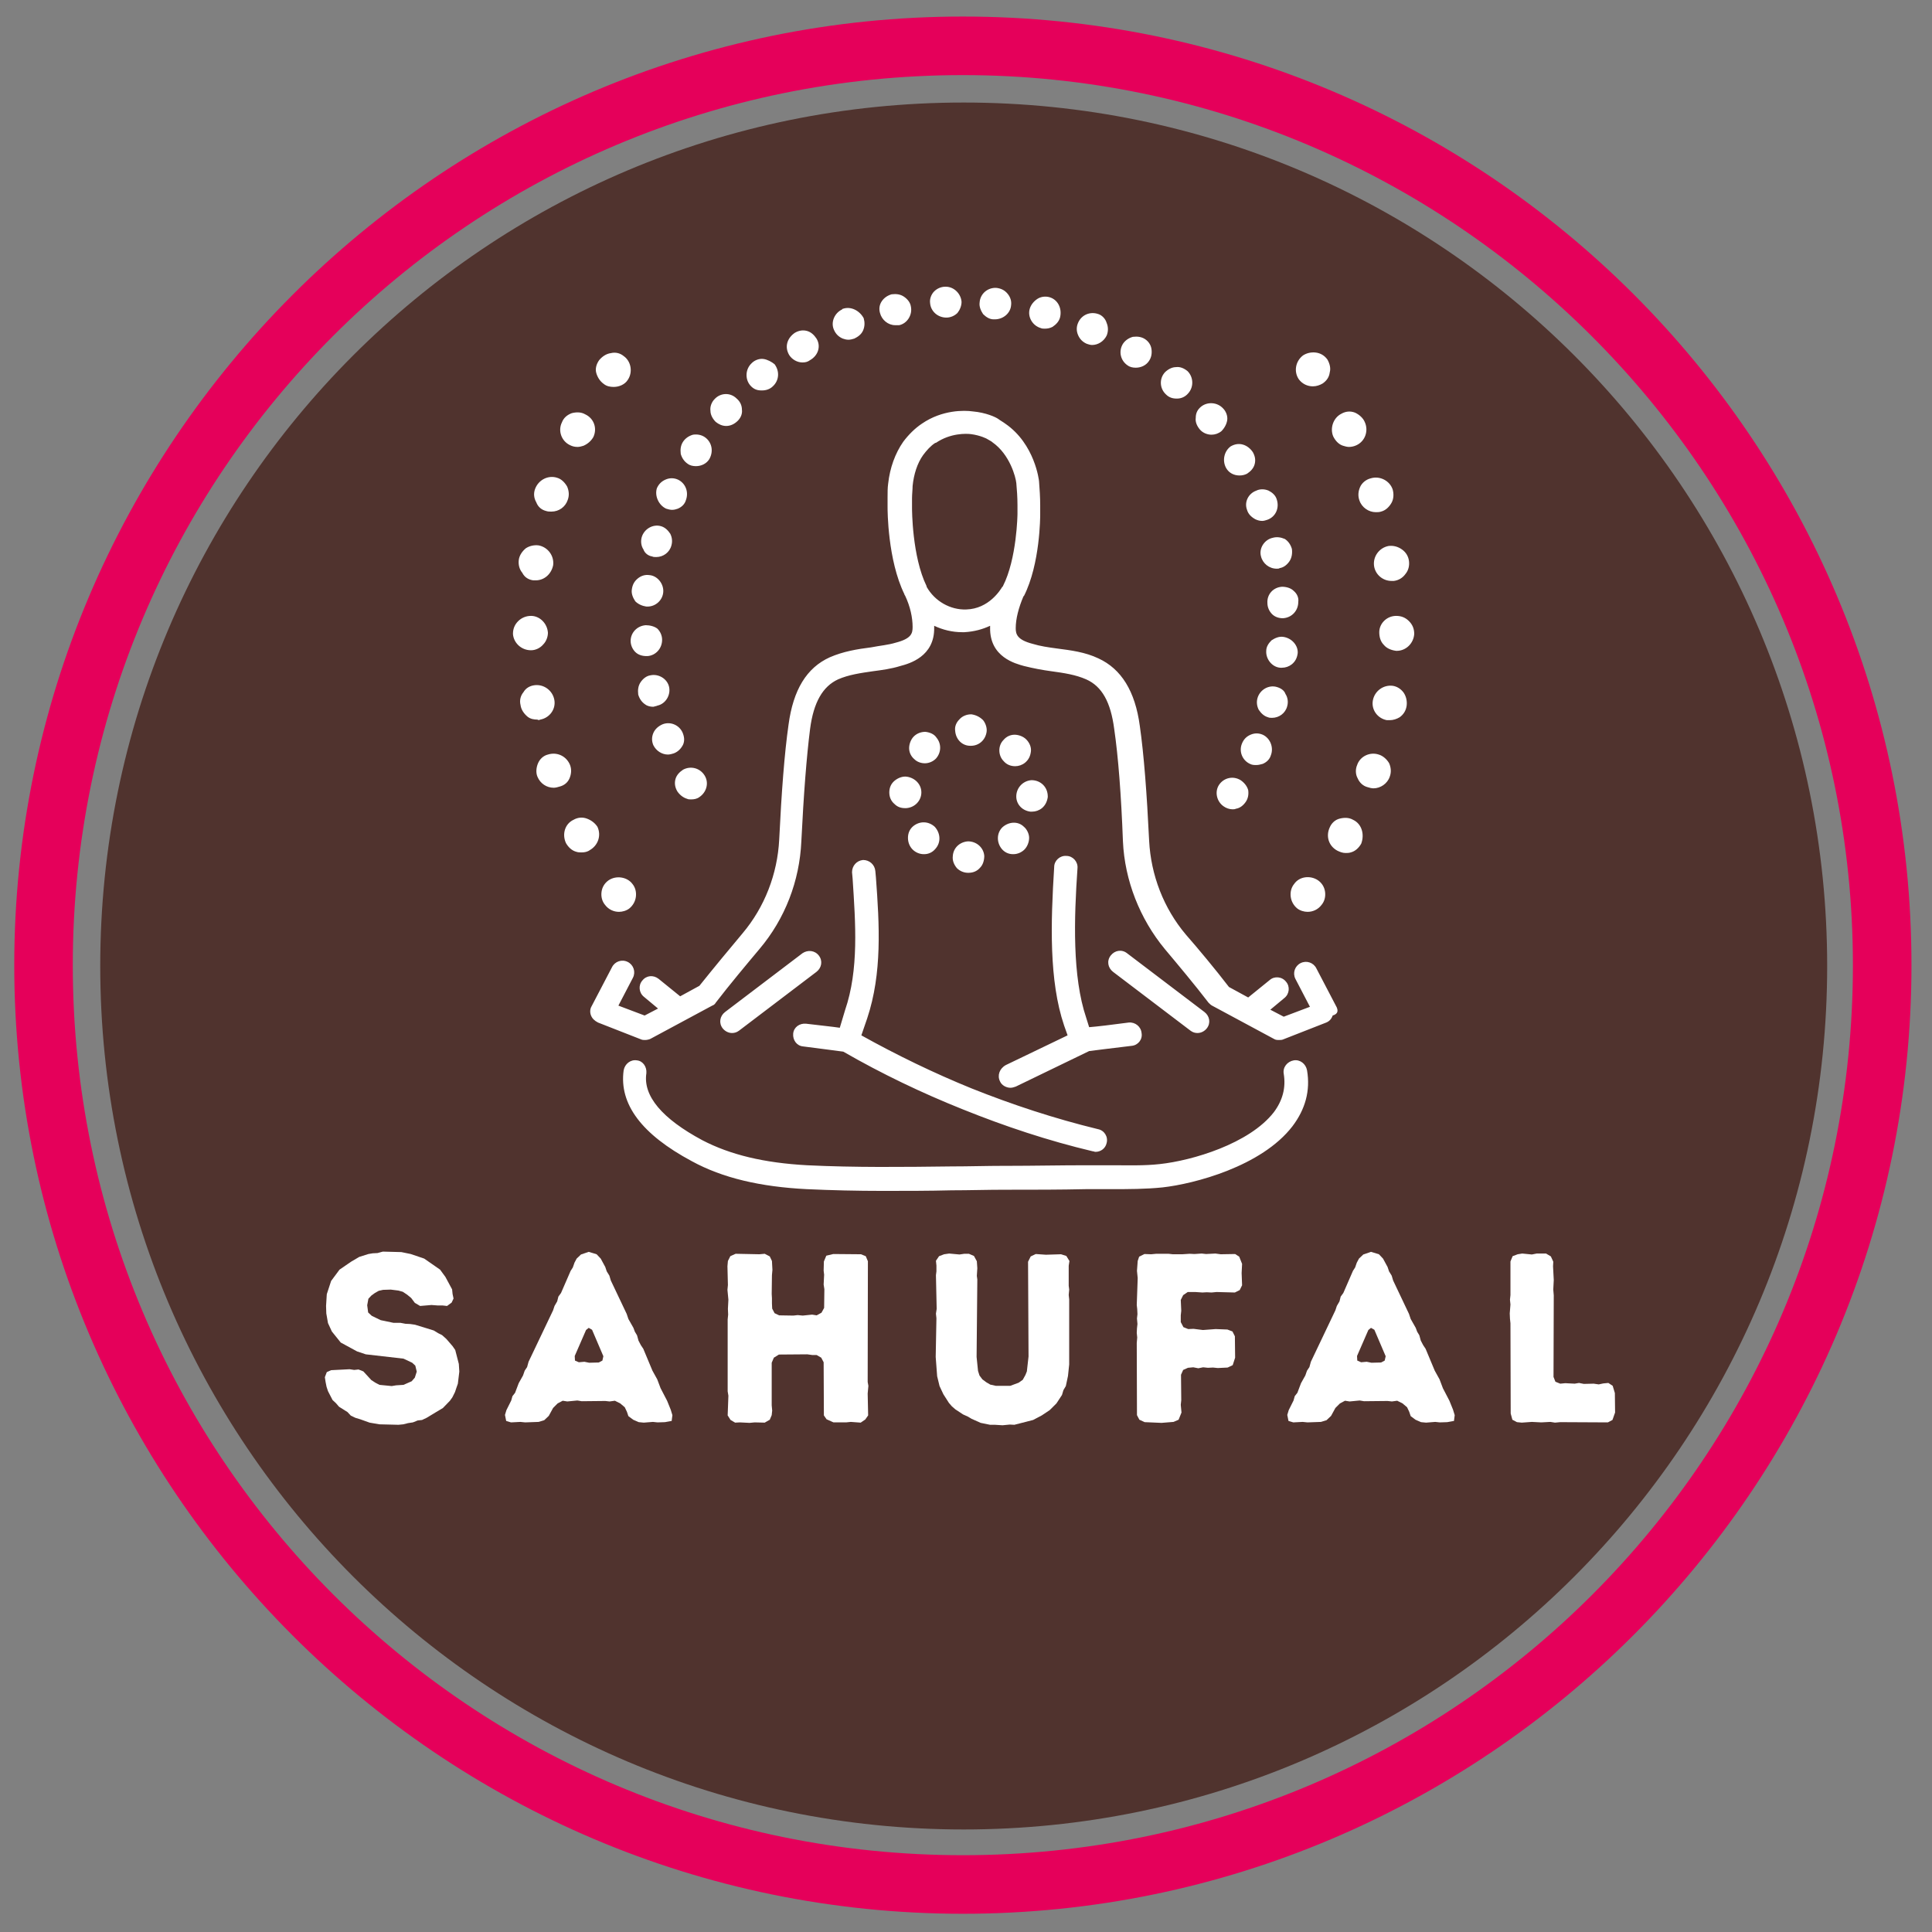
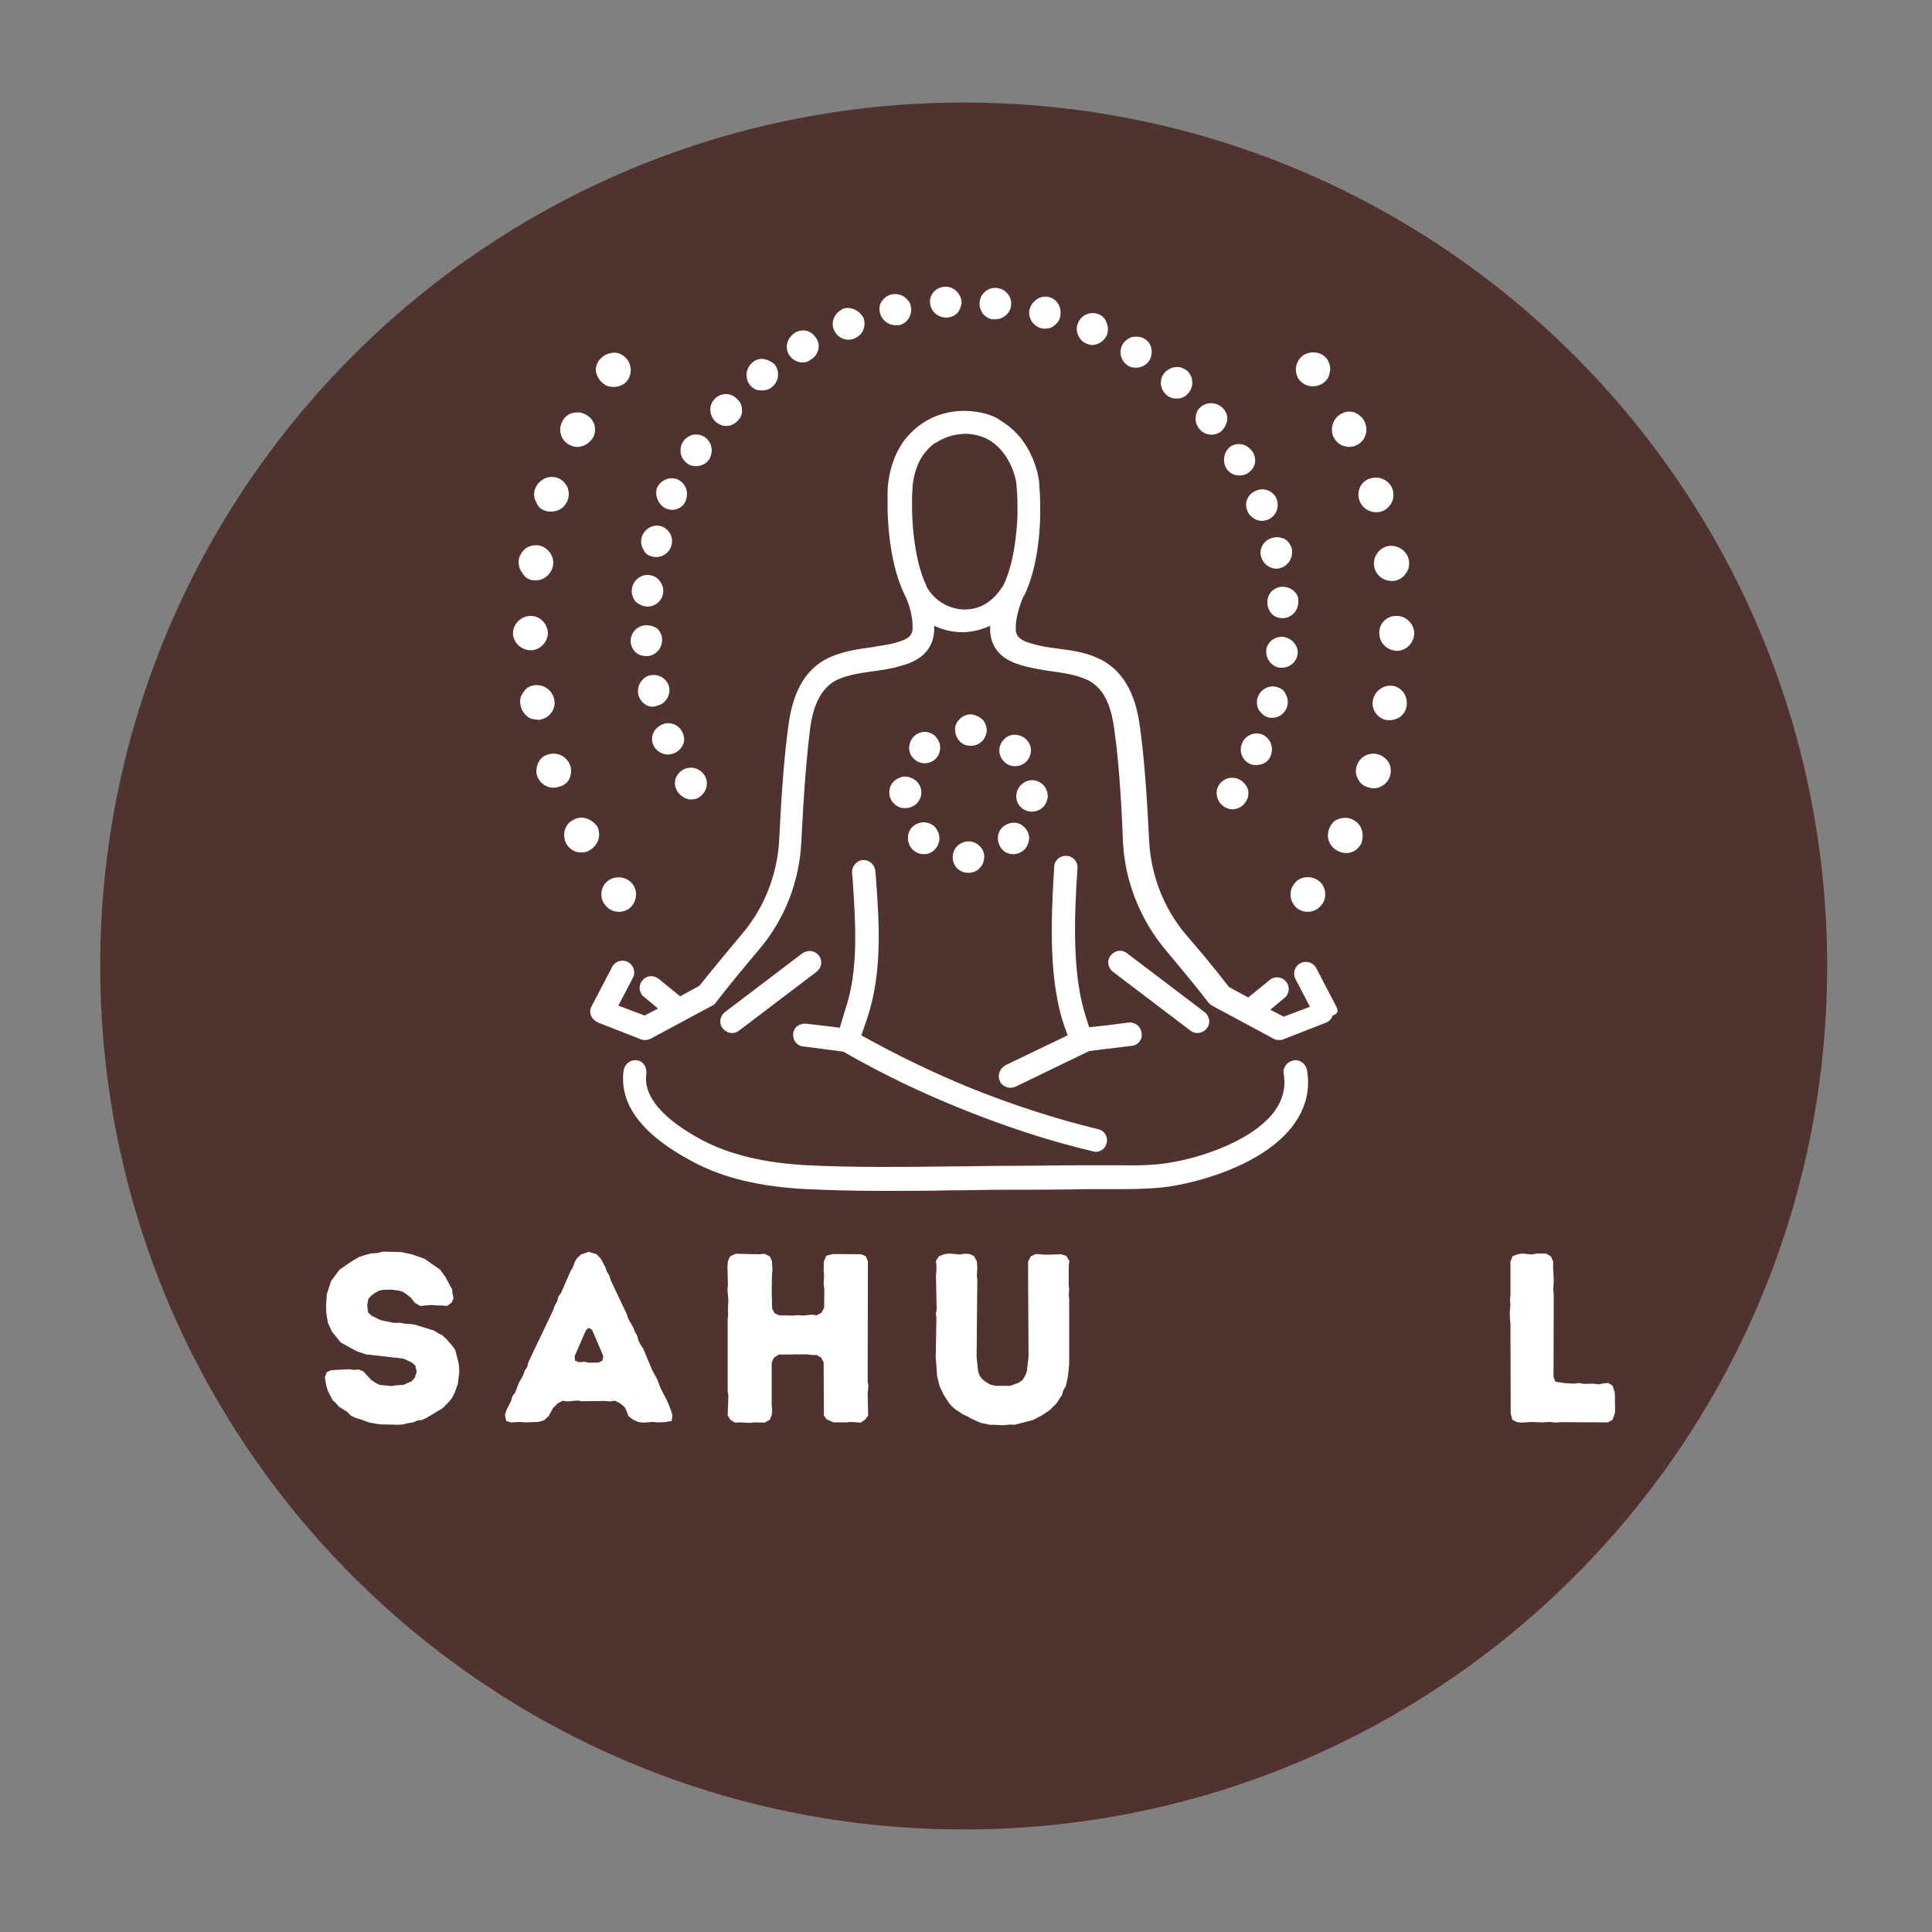
<svg xmlns="http://www.w3.org/2000/svg" width="500" viewBox="0 0 375 375" height="500" preserveAspectRatio="xMidYMid meet">
  <rect x="0" y="0" width="375" height="375" fill="#808080" stroke="none" />
  <defs>
    <g />
    <clipPath id="382a4f515e">
      <path d="M 19.457 19.902 L 354.652 19.902 L 354.652 355.098 L 19.457 355.098 Z M 19.457 19.902 " clip-rule="nonzero" />
    </clipPath>
    <clipPath id="dd3aa15fed">
      <path d="M 187.055 19.902 C 94.492 19.902 19.457 94.938 19.457 187.5 C 19.457 280.062 94.492 355.098 187.055 355.098 C 279.617 355.098 354.652 280.062 354.652 187.5 C 354.652 94.938 279.617 19.902 187.055 19.902 " clip-rule="nonzero" />
    </clipPath>
    <clipPath id="7b6c799da9">
-       <path d="M 2.766 3.211 L 371.016 3.211 L 371.016 371.461 L 2.766 371.461 Z M 2.766 3.211 " clip-rule="nonzero" />
-     </clipPath>
+       </clipPath>
    <clipPath id="7a7186069e">
      <path d="M 99.281 55.652 L 274.781 55.652 L 274.781 231.152 L 99.281 231.152 Z M 99.281 55.652 " clip-rule="nonzero" />
    </clipPath>
  </defs>
  <g clip-path="url(#382a4f515e)">
    <g clip-path="url(#dd3aa15fed)">
      <path fill="#50332e" d="M 19.457 19.902 L 354.652 19.902 L 354.652 355.098 L 19.457 355.098 Z M 19.457 19.902 " fill-opacity="1" fill-rule="nonzero" />
    </g>
  </g>
  <g clip-path="url(#7b6c799da9)">
    <path fill="#e5005a" d="M 186.891 371.461 C 85.168 371.461 2.766 288.492 2.766 187.336 C 2.766 86.18 85.168 3.211 186.891 3.211 C 288.613 3.211 371.016 85.613 371.016 187.336 C 371.016 289.059 288.047 371.461 186.891 371.461 Z M 186.891 14.578 C 91.418 14.578 14.129 91.863 14.129 187.336 C 14.129 282.809 91.418 360.094 186.891 360.094 C 282.363 360.094 359.648 282.809 359.648 187.336 C 359.648 91.863 281.793 14.578 186.891 14.578 Z M 186.891 14.578 " fill-opacity="1" fill-rule="nonzero" />
  </g>
  <g clip-path="url(#7a7186069e)">
    <path fill="#ffffff" d="M 125.461 208.309 C 124.781 212.719 128.516 217.129 136.316 221.312 C 141.746 224.141 148.305 225.723 156.672 226.176 C 165.945 226.629 175.441 226.516 184.602 226.402 C 188.105 226.402 191.5 226.289 194.891 226.289 L 195.684 226.289 C 200.547 226.289 205.633 226.176 210.723 226.176 C 212.418 226.176 214.117 226.176 215.812 226.176 C 218.977 226.176 222.031 226.289 225.086 225.949 C 231.418 225.273 242.5 221.992 247.246 215.887 C 248.945 213.625 249.621 211.137 249.172 208.422 C 248.945 207.18 249.848 206.047 251.094 205.82 C 252.336 205.598 253.469 206.5 253.695 207.746 C 254.371 211.703 253.355 215.32 250.867 218.602 C 244.875 226.402 231.758 229.797 225.648 230.473 C 222.371 230.812 218.977 230.812 215.812 230.812 C 214.23 230.812 212.531 230.812 210.836 230.812 C 205.859 230.926 200.66 230.926 195.797 230.926 L 195.004 230.926 C 191.613 230.926 188.105 231.039 184.715 231.039 C 180.305 231.152 175.781 231.152 171.258 231.152 C 166.395 231.152 161.422 231.039 156.559 230.812 C 147.625 230.359 140.273 228.664 134.281 225.387 C 124.555 220.184 120.145 214.305 121.051 207.746 C 121.277 206.5 122.406 205.598 123.652 205.82 C 124.781 205.934 125.574 207.066 125.461 208.309 Z M 163.004 199.488 C 161.535 199.262 159.16 199.039 156.445 198.699 C 155.199 198.586 154.07 199.375 153.957 200.621 C 153.844 201.863 154.637 202.996 155.879 203.109 C 159.609 203.562 162.664 204.012 163.684 204.125 C 171.145 208.422 178.949 212.156 186.863 215.32 C 195.004 218.602 203.484 221.426 212.082 223.461 C 212.305 223.461 212.418 223.574 212.645 223.574 C 213.664 223.574 214.566 222.898 214.793 221.879 C 215.133 220.637 214.34 219.391 213.098 219.164 C 204.73 217.129 196.477 214.418 188.559 211.25 C 181.324 208.309 174.086 204.805 167.188 200.961 L 168.316 197.68 C 171.258 188.859 170.691 179.477 170.016 170.316 L 169.902 169.07 C 169.789 167.828 168.77 166.922 167.527 166.922 C 166.281 167.035 165.379 168.055 165.379 169.297 L 165.492 170.543 C 166.055 179.25 166.734 188.184 164.02 196.098 Z M 259.461 195.531 L 255.504 187.957 C 254.938 186.824 253.582 186.371 252.449 186.938 C 251.32 187.504 250.867 188.859 251.434 189.992 L 254.258 195.418 L 249.172 197.34 L 246.57 195.984 L 249.285 193.723 C 250.301 192.93 250.414 191.461 249.621 190.555 C 248.832 189.539 247.359 189.426 246.457 190.219 L 242.273 193.609 L 238.539 191.574 C 235.941 188.184 232.547 184.109 230.172 181.398 C 225.875 176.309 223.387 169.863 223.047 163.191 C 222.598 153.918 222.031 146.457 221.238 140.914 C 220.336 134.129 217.621 129.832 213.211 127.797 C 210.609 126.555 207.781 126.215 205.184 125.875 C 203.484 125.648 201.902 125.422 200.434 124.969 C 197.379 124.18 197.152 123.047 197.152 121.918 C 197.152 120.109 197.719 117.961 198.625 115.812 C 198.625 115.812 198.625 115.699 198.738 115.699 C 201.902 109.477 201.902 100.207 201.902 99.867 C 201.902 99.301 201.902 98.734 201.902 98.172 C 201.902 96.473 201.789 94.891 201.676 93.422 C 201.676 93.309 200.887 86.184 195.117 82.227 C 194.664 81.887 194.215 81.66 193.762 81.32 C 193.309 80.98 191.387 80.078 188.785 79.852 C 187.203 79.625 182.906 79.512 178.949 82.227 C 177.59 83.129 176.348 84.375 175.328 85.73 C 173.746 87.992 172.727 90.82 172.391 93.875 C 172.277 94.664 172.277 95.57 172.277 96.473 C 172.277 97.152 172.277 97.945 172.277 98.508 C 172.277 98.961 172.277 108.688 175.555 115.359 C 175.555 115.473 175.555 115.473 175.668 115.586 C 176.688 117.734 177.137 119.883 177.137 121.691 C 177.137 122.934 176.914 123.953 173.859 124.742 C 172.391 125.195 170.805 125.309 169.109 125.648 C 166.395 125.988 163.684 126.441 161.082 127.57 C 156.559 129.605 153.957 133.902 153.051 140.688 C 152.262 146.23 151.695 153.691 151.242 162.965 C 150.902 169.637 148.418 176.082 144.117 181.172 C 141.746 183.996 138.465 187.957 135.75 191.348 L 132.02 193.383 L 127.836 189.992 C 126.816 189.199 125.461 189.312 124.668 190.332 C 123.879 191.234 123.992 192.703 125.008 193.496 L 127.723 195.758 L 125.121 197.113 L 120.031 195.191 L 122.859 189.766 C 123.426 188.633 122.973 187.277 121.844 186.711 C 120.711 186.145 119.355 186.598 118.789 187.73 L 114.832 195.305 C 114.492 195.871 114.492 196.551 114.719 197.113 C 114.945 197.68 115.398 198.133 116.074 198.473 L 124.441 201.75 C 124.668 201.863 125.008 201.863 125.234 201.863 C 125.574 201.863 126.027 201.75 126.254 201.637 L 138.238 195.191 C 138.578 195.078 138.805 194.852 138.918 194.629 C 141.52 191.234 145.023 187.051 147.398 184.223 C 152.375 178.344 155.199 170.992 155.539 163.305 C 155.992 154.145 156.559 146.793 157.238 141.48 C 157.914 136.277 159.723 133.227 162.664 131.867 C 164.699 130.965 167.074 130.625 169.449 130.285 C 171.145 130.059 172.953 129.832 174.766 129.266 C 176.461 128.816 181.434 127.457 181.324 121.805 C 181.324 121.691 181.324 121.578 181.324 121.465 C 183.02 122.258 184.828 122.707 186.75 122.707 C 186.863 122.707 187.09 122.707 187.203 122.707 C 189.125 122.594 190.707 122.145 192.18 121.465 C 192.18 121.578 192.18 121.691 192.18 121.805 C 192.066 127.57 197.152 128.816 198.738 129.266 C 200.547 129.719 202.355 130.059 204.051 130.285 C 206.539 130.625 208.801 130.965 210.836 131.867 C 213.891 133.227 215.586 136.277 216.266 141.48 C 217.055 146.906 217.621 154.258 217.961 163.305 C 218.301 170.879 221.238 178.344 226.102 184.223 C 228.477 187.051 231.98 191.234 234.582 194.629 C 234.809 194.852 235.035 195.078 235.262 195.191 L 247.246 201.637 C 247.586 201.863 247.926 201.863 248.266 201.863 C 248.492 201.863 248.832 201.863 249.059 201.75 L 257.426 198.473 C 257.992 198.246 258.441 197.793 258.668 197.113 C 259.801 196.777 259.688 196.098 259.461 195.531 Z M 194.664 113.773 C 194.664 113.773 194.664 113.887 194.551 113.887 C 194.215 114.453 191.953 118.184 187.543 118.297 C 184.488 118.41 181.434 116.715 179.852 113.887 L 179.852 113.773 C 177.023 108.008 177.023 98.848 177.023 98.621 C 177.023 97.945 177.023 97.379 177.023 96.699 C 177.023 95.91 177.137 95.004 177.137 94.324 C 177.363 92.062 178.043 89.914 179.176 88.332 C 179.852 87.426 180.645 86.523 181.547 85.957 C 181.547 85.957 181.547 85.957 181.66 85.957 C 184.488 84.035 187.543 84.148 188.445 84.262 C 190.254 84.488 191.613 85.164 191.727 85.277 C 192.066 85.504 192.402 85.617 192.629 85.844 C 196.023 88.219 197.152 92.629 197.266 93.762 C 197.379 95.004 197.492 96.473 197.492 98.059 C 197.492 98.621 197.492 99.074 197.492 99.754 C 197.492 99.867 197.379 108.461 194.664 113.773 Z M 231.078 200.055 C 231.531 200.395 231.98 200.508 232.434 200.508 C 233.113 200.508 233.793 200.168 234.242 199.602 C 235.035 198.586 234.809 197.227 233.793 196.438 L 218.75 185.016 C 217.734 184.223 216.379 184.449 215.586 185.469 C 214.793 186.484 215.02 187.844 216.039 188.633 Z M 155.766 185.016 L 140.727 196.438 C 139.707 197.227 139.484 198.586 140.273 199.602 C 140.727 200.168 141.406 200.508 142.082 200.508 C 142.535 200.508 142.988 200.395 143.441 200.055 L 158.48 188.633 C 159.496 187.844 159.723 186.484 158.934 185.469 C 158.141 184.449 156.785 184.336 155.766 185.016 Z M 194.102 209.895 C 194.441 210.684 195.344 211.137 196.137 211.137 C 196.477 211.137 196.812 211.023 197.152 210.91 L 211.402 204.012 C 212.418 203.898 215.699 203.449 219.656 202.996 C 220.898 202.883 221.805 201.75 221.578 200.508 C 221.465 199.262 220.336 198.359 219.09 198.473 C 215.699 198.926 212.871 199.262 211.402 199.375 L 210.836 197.566 C 208.121 189.539 208.461 178.344 209.141 168.508 C 209.254 167.262 208.234 166.133 206.992 166.133 C 205.746 166.02 204.617 167.035 204.617 168.281 C 203.938 179.137 203.598 190.332 206.539 199.039 L 207.219 200.961 L 195.23 206.727 C 193.988 207.406 193.535 208.762 194.102 209.895 Z M 132.586 149.395 C 131.906 149.848 131.34 150.414 131.113 151.203 C 130.891 151.996 131 152.789 131.453 153.578 C 131.906 154.258 132.586 154.824 133.375 155.051 C 133.602 155.164 133.828 155.164 134.168 155.164 C 134.734 155.164 135.301 155.051 135.75 154.711 C 137.109 153.805 137.672 151.996 136.77 150.527 C 135.863 149.055 134.055 148.605 132.586 149.395 Z M 132.586 144.531 C 132.926 143.742 132.812 142.949 132.473 142.16 C 131.793 140.688 130.098 140.008 128.629 140.574 C 127.836 140.914 127.156 141.48 126.816 142.27 C 126.48 143.062 126.48 143.855 126.816 144.645 C 127.383 145.777 128.516 146.457 129.645 146.457 C 129.984 146.457 130.438 146.344 130.777 146.23 C 131.68 145.891 132.246 145.211 132.586 144.531 Z M 127.609 136.957 C 129.191 136.617 130.211 134.922 129.871 133.34 C 129.531 131.754 127.836 130.738 126.254 131.078 C 125.461 131.191 124.781 131.754 124.328 132.434 C 123.879 133.113 123.766 133.902 123.879 134.809 C 124.105 135.602 124.555 136.277 125.234 136.73 C 125.688 137.07 126.254 137.184 126.816 137.184 C 127.156 137.07 127.383 137.07 127.609 136.957 Z M 125.348 121.352 C 123.652 121.465 122.406 122.82 122.406 124.406 C 122.406 125.195 122.746 125.988 123.312 126.555 C 123.879 127.117 124.668 127.344 125.461 127.344 C 125.574 127.344 125.574 127.344 125.688 127.344 C 127.27 127.23 128.516 125.875 128.516 124.18 C 128.516 123.387 128.176 122.594 127.609 122.031 C 127.043 121.578 126.141 121.352 125.348 121.352 Z M 125.461 117.734 C 125.574 117.734 125.574 117.734 125.688 117.734 C 127.27 117.734 128.629 116.488 128.738 114.906 C 128.852 113.324 127.609 111.738 126.027 111.625 C 125.234 111.512 124.441 111.738 123.766 112.305 C 123.086 112.871 122.746 113.551 122.633 114.453 C 122.52 115.246 122.859 116.035 123.312 116.715 C 123.879 117.281 124.668 117.621 125.461 117.734 Z M 126.59 108.008 C 126.816 108.121 127.043 108.121 127.383 108.121 C 128.738 108.121 129.984 107.215 130.324 105.859 C 130.551 105.066 130.438 104.277 130.098 103.598 C 129.645 102.918 129.078 102.355 128.289 102.129 C 126.703 101.676 125.008 102.695 124.555 104.277 C 124.332 105.066 124.441 105.973 124.895 106.652 C 125.121 107.328 125.801 107.895 126.59 108.008 Z M 129.305 98.734 C 129.645 98.848 130.098 98.961 130.438 98.961 C 130.891 98.961 131.227 98.848 131.566 98.734 C 132.359 98.395 132.926 97.832 133.148 97.039 C 133.715 95.457 133.039 93.762 131.566 93.082 C 130.777 92.742 129.984 92.742 129.191 93.082 C 128.402 93.422 127.836 93.984 127.496 94.777 C 127.043 96.246 127.836 98.059 129.305 98.734 Z M 136.77 84.828 C 136.09 84.375 135.301 84.262 134.508 84.375 C 133.715 84.602 133.039 85.055 132.586 85.73 C 132.133 86.41 132.02 87.203 132.133 88.105 C 132.359 88.898 132.812 89.574 133.488 90.027 C 133.941 90.367 134.508 90.48 135.074 90.48 C 136.09 90.48 137.109 90.027 137.672 89.125 C 138.578 87.539 138.125 85.73 136.77 84.828 Z M 138.691 77.477 C 138.125 78.043 137.785 78.945 137.898 79.738 C 137.898 80.531 138.352 81.32 138.918 81.887 C 139.484 82.34 140.16 82.68 140.953 82.68 C 141.746 82.68 142.535 82.34 143.215 81.66 C 143.781 81.094 144.117 80.305 144.008 79.512 C 144.008 78.719 143.668 77.93 142.988 77.363 C 141.746 76.121 139.82 76.234 138.691 77.477 Z M 148.191 69.676 C 147.398 69.562 146.492 69.898 145.93 70.465 C 144.684 71.598 144.57 73.52 145.59 74.762 C 146.156 75.441 146.832 75.781 147.738 75.781 C 147.852 75.781 147.852 75.781 147.965 75.781 C 148.641 75.781 149.434 75.555 150 74.988 C 151.242 73.859 151.355 72.047 150.34 70.691 C 149.773 70.238 148.98 69.789 148.191 69.676 Z M 158.48 65.715 C 158.027 65.039 157.461 64.473 156.672 64.246 C 155.879 64.02 155.086 64.133 154.297 64.586 C 153.617 65.039 153.051 65.715 152.828 66.508 C 152.602 67.301 152.715 68.09 153.164 68.883 C 153.73 69.789 154.75 70.352 155.766 70.352 C 156.332 70.352 156.785 70.238 157.238 69.898 C 158.82 68.996 159.387 67.188 158.48 65.715 Z M 163.57 59.949 C 163.57 59.949 163.457 59.949 163.457 60.062 C 161.984 60.742 161.195 62.551 161.871 64.02 C 162.211 64.812 162.777 65.379 163.57 65.715 C 163.906 65.828 164.246 65.941 164.699 65.941 C 165.039 65.941 165.492 65.828 165.832 65.715 C 166.508 65.379 167.188 64.926 167.527 64.133 C 167.867 63.34 167.867 62.551 167.641 61.758 C 166.848 60.289 165.152 59.383 163.57 59.949 Z M 174.539 63.117 C 176.121 62.777 177.137 61.078 176.801 59.496 C 176.688 58.707 176.121 58.027 175.441 57.574 C 174.766 57.121 173.973 57.008 173.066 57.121 C 172.277 57.348 171.598 57.801 171.145 58.48 C 170.691 59.156 170.578 59.949 170.805 60.742 C 171.145 62.098 172.391 63.117 173.746 63.117 C 174.199 63.117 174.312 63.117 174.539 63.117 Z M 186.637 58.594 C 186.523 57.008 185.168 55.652 183.582 55.652 C 183.582 55.652 183.582 55.652 183.473 55.652 C 182.68 55.652 181.887 55.992 181.324 56.559 C 180.758 57.121 180.418 58.027 180.531 58.82 C 180.645 60.402 182 61.645 183.695 61.645 C 184.488 61.645 185.281 61.305 185.844 60.742 C 186.297 60.176 186.637 59.383 186.637 58.594 Z M 196.25 59.27 C 196.363 58.48 196.137 57.688 195.57 57.008 C 195.004 56.332 194.328 55.992 193.422 55.879 C 191.727 55.766 190.254 57.008 190.145 58.707 C 190.031 59.496 190.367 60.289 190.82 60.969 C 191.387 61.531 192.066 61.984 192.855 61.984 C 192.969 61.984 192.969 61.984 193.082 61.984 C 194.777 61.984 196.137 60.742 196.25 59.27 Z M 203.711 57.688 C 202.922 57.461 202.016 57.574 201.336 58.027 C 200.66 58.48 200.094 59.156 199.867 59.949 C 199.414 61.531 200.434 63.227 202.016 63.68 C 202.242 63.793 202.582 63.793 202.809 63.793 C 203.371 63.793 203.824 63.68 204.277 63.453 C 204.957 63.004 205.52 62.438 205.746 61.645 C 206.199 59.836 205.297 58.141 203.711 57.688 Z M 213.211 60.969 C 211.629 60.402 209.93 61.078 209.254 62.664 C 208.914 63.453 208.914 64.246 209.254 65.039 C 209.594 65.828 210.156 66.395 210.949 66.734 C 211.289 66.848 211.629 66.961 211.969 66.961 C 213.098 66.961 214.23 66.281 214.793 65.152 C 215.133 64.359 215.133 63.453 214.793 62.664 C 214.566 61.871 213.891 61.191 213.211 60.969 Z M 222.258 65.828 C 221.578 65.379 220.789 65.266 219.883 65.379 C 219.09 65.602 218.414 66.055 217.961 66.734 C 217.055 68.203 217.508 70.012 218.863 70.918 C 219.316 71.258 219.883 71.371 220.449 71.371 C 221.465 71.371 222.484 70.918 223.051 70.012 C 223.5 69.336 223.613 68.543 223.5 67.75 C 223.387 66.961 222.938 66.281 222.258 65.828 Z M 228.25 71.258 C 227.457 71.258 226.668 71.711 226.102 72.273 C 224.973 73.52 225.086 75.441 226.328 76.57 C 226.895 77.137 227.57 77.363 228.363 77.363 C 228.363 77.363 228.477 77.363 228.477 77.363 C 229.27 77.363 230.059 77.023 230.625 76.348 C 231.758 75.102 231.645 73.18 230.512 72.047 C 229.832 71.484 229.043 71.145 228.25 71.258 Z M 238.203 81.547 C 238.316 80.758 237.977 79.852 237.41 79.285 C 236.277 78.043 234.355 77.93 233.113 78.945 C 232.434 79.512 232.094 80.191 232.094 81.094 C 231.98 81.887 232.32 82.68 232.887 83.355 C 233.453 84.035 234.355 84.375 235.148 84.375 C 235.828 84.375 236.504 84.148 237.07 83.695 C 237.637 83.129 238.09 82.34 238.203 81.547 Z M 237.977 90.82 C 238.539 91.836 239.559 92.289 240.578 92.289 C 241.141 92.289 241.594 92.176 242.047 91.949 C 242.727 91.5 243.289 90.934 243.516 90.141 C 243.742 89.352 243.629 88.559 243.176 87.766 C 242.727 87.09 242.047 86.523 241.254 86.297 C 240.465 86.07 239.672 86.184 238.879 86.637 C 237.637 87.539 237.184 89.352 237.977 90.82 Z M 242.047 98.961 C 242.273 99.754 242.836 100.32 243.629 100.77 C 244.082 100.996 244.535 101.109 244.988 101.109 C 245.324 101.109 245.664 100.996 246.004 100.883 C 247.586 100.32 248.379 98.621 247.812 96.926 C 247.586 96.133 246.91 95.57 246.23 95.23 C 245.438 94.891 244.535 94.891 243.855 95.23 C 242.273 95.797 241.48 97.492 242.047 98.961 Z M 247.023 104.391 C 245.438 104.73 244.309 106.426 244.762 108.008 C 245.098 109.363 246.344 110.383 247.812 110.383 C 248.039 110.383 248.266 110.383 248.379 110.27 C 249.172 110.156 249.848 109.59 250.301 108.914 C 250.754 108.234 250.867 107.328 250.754 106.539 C 250.527 105.746 250.074 105.066 249.395 104.617 C 248.605 104.277 247.812 104.164 247.023 104.391 Z M 251.094 114.68 C 250.527 114.113 249.621 113.887 248.832 113.887 C 247.137 114 245.891 115.359 246.004 117.055 C 246.004 117.848 246.344 118.637 246.91 119.203 C 247.473 119.77 248.266 119.996 248.945 119.996 C 248.945 119.996 249.059 119.996 249.059 119.996 C 250.754 119.883 251.996 118.523 251.996 116.828 C 252.109 116.035 251.77 115.246 251.094 114.68 Z M 249.059 123.613 C 248.266 123.5 247.473 123.84 246.797 124.293 C 246.23 124.855 245.777 125.535 245.777 126.328 C 245.664 127.91 246.91 129.492 248.492 129.605 C 248.605 129.605 248.719 129.605 248.832 129.605 C 249.508 129.605 250.188 129.379 250.754 128.93 C 251.434 128.363 251.77 127.684 251.883 126.781 C 251.996 125.309 250.754 123.84 249.059 123.613 Z M 247.812 133.34 C 246.23 132.887 244.535 133.902 244.082 135.488 C 243.855 136.277 243.969 137.07 244.309 137.75 C 244.762 138.426 245.324 138.992 246.117 139.219 C 246.344 139.332 246.684 139.332 246.91 139.332 C 248.266 139.332 249.508 138.426 249.848 137.07 C 250.074 136.277 249.961 135.375 249.508 134.695 C 249.285 134.016 248.605 133.562 247.812 133.34 Z M 245.098 142.609 C 244.309 142.27 243.516 142.27 242.727 142.609 C 241.934 142.949 241.367 143.516 241.027 144.418 C 240.465 145.891 241.141 147.586 242.613 148.266 C 243.062 148.492 243.402 148.492 243.855 148.492 C 244.309 148.492 244.648 148.379 245.098 148.266 C 245.891 147.926 246.457 147.359 246.684 146.57 C 247.246 145.098 246.57 143.289 245.098 142.609 Z M 240.801 151.43 C 239.332 150.527 237.523 150.977 236.617 152.336 C 235.715 153.691 236.168 155.613 237.523 156.52 C 237.977 156.859 238.652 157.086 239.219 157.086 C 239.445 157.086 239.672 157.086 239.898 156.973 C 240.688 156.859 241.367 156.293 241.82 155.613 C 242.273 154.938 242.387 154.145 242.273 153.352 C 242.047 152.562 241.48 151.883 240.801 151.43 Z M 194.551 160.59 C 193.422 161.723 193.422 163.531 194.441 164.773 C 195.004 165.453 195.797 165.793 196.59 165.793 C 196.59 165.793 196.59 165.793 196.703 165.793 C 197.492 165.793 198.285 165.453 198.852 164.887 C 199.414 164.32 199.754 163.418 199.754 162.625 C 199.754 161.836 199.301 160.93 198.738 160.477 C 197.605 159.348 195.797 159.461 194.551 160.59 Z M 187.883 163.305 C 186.297 163.418 185.055 164.547 184.941 166.133 C 184.828 167.035 185.168 167.828 185.734 168.508 C 186.297 169.07 187.09 169.41 187.883 169.41 C 187.883 169.41 187.992 169.41 187.992 169.41 C 188.898 169.41 189.691 169.07 190.254 168.395 C 190.82 167.828 191.047 166.922 191.047 166.133 C 190.934 164.547 189.578 163.305 187.883 163.305 Z M 177.25 160.363 C 176.574 160.93 176.234 161.723 176.234 162.625 C 176.234 163.531 176.574 164.32 177.137 164.887 C 177.703 165.453 178.496 165.793 179.285 165.793 C 179.285 165.793 179.398 165.793 179.398 165.793 C 180.191 165.793 180.984 165.453 181.547 164.773 C 182.68 163.531 182.566 161.723 181.434 160.477 C 180.191 159.348 178.496 159.348 177.25 160.363 Z M 178.836 153.805 C 178.836 152.223 177.59 150.977 176.008 150.754 C 175.215 150.641 174.312 150.977 173.633 151.543 C 172.953 152.109 172.613 152.902 172.613 153.805 C 172.613 154.711 172.953 155.5 173.633 156.066 C 174.199 156.633 174.875 156.859 175.668 156.859 C 175.781 156.859 175.781 156.859 175.895 156.859 C 177.59 156.746 178.836 155.387 178.836 153.805 Z M 179.625 142.047 C 178.723 142.047 177.93 142.383 177.363 142.949 C 176.801 143.516 176.461 144.418 176.461 145.211 C 176.461 146.004 176.801 146.793 177.477 147.359 C 178.043 147.926 178.836 148.152 179.512 148.152 C 180.305 148.152 181.098 147.812 181.66 147.246 C 182.68 146.117 182.793 144.418 181.773 143.176 C 181.324 142.496 180.531 142.16 179.625 142.047 Z M 188.559 138.652 C 188.559 138.652 188.445 138.652 188.445 138.652 C 187.656 138.652 186.75 138.992 186.184 139.672 C 185.621 140.234 185.281 141.027 185.395 141.82 C 185.508 143.516 186.75 144.758 188.332 144.758 C 188.332 144.758 188.445 144.758 188.445 144.758 C 190.031 144.758 191.273 143.629 191.5 142.047 C 191.613 141.254 191.273 140.348 190.82 139.785 C 190.145 139.105 189.352 138.766 188.559 138.652 Z M 194.777 147.699 C 195.344 148.379 196.137 148.719 197.039 148.719 C 197.719 148.719 198.398 148.492 198.961 148.039 C 199.641 147.473 199.98 146.793 200.094 145.891 C 200.207 145.098 199.867 144.195 199.188 143.516 C 198.625 142.949 197.719 142.609 196.926 142.609 C 196.137 142.609 195.344 142.949 194.777 143.629 C 193.648 144.758 193.762 146.68 194.777 147.699 Z M 200.207 151.43 C 198.625 151.543 197.379 152.789 197.266 154.371 C 197.152 155.953 198.285 157.312 199.98 157.539 C 200.094 157.539 200.207 157.539 200.32 157.539 C 201 157.539 201.676 157.312 202.242 156.859 C 202.922 156.293 203.262 155.5 203.371 154.711 C 203.371 154.711 203.371 154.598 203.371 154.598 C 203.371 153.691 203.035 152.902 202.469 152.336 C 201.902 151.77 201.113 151.43 200.207 151.43 Z M 257.652 69.789 C 257.086 68.996 256.293 68.543 255.391 68.43 C 254.484 68.316 253.582 68.543 252.902 68.996 C 251.434 70.125 251.094 72.16 252.109 73.633 C 252.789 74.535 253.805 74.988 254.824 74.988 C 255.504 74.988 256.18 74.762 256.746 74.422 C 257.539 73.859 257.992 73.18 258.105 72.273 C 258.328 71.484 258.105 70.578 257.652 69.789 Z M 260.703 86.523 C 261.043 86.637 261.496 86.75 261.836 86.75 C 262.289 86.75 262.852 86.637 263.305 86.41 C 265 85.617 265.68 83.582 264.887 81.887 C 264.551 81.094 263.758 80.418 262.965 80.078 C 262.062 79.738 261.156 79.852 260.363 80.305 C 258.781 81.094 258.105 83.129 258.781 84.715 C 259.234 85.617 259.914 86.297 260.703 86.523 Z M 263.984 94.551 C 263.645 95.344 263.531 96.246 263.871 97.152 C 264.324 98.508 265.68 99.414 267.035 99.414 C 267.375 99.414 267.715 99.414 268.055 99.301 C 268.961 99.074 269.637 98.395 270.09 97.605 C 270.543 96.812 270.543 95.797 270.316 95.004 C 269.75 93.309 267.828 92.289 266.02 92.855 C 265.113 93.082 264.324 93.762 263.984 94.551 Z M 269.523 105.973 C 267.715 106.312 266.473 108.008 266.699 109.816 C 266.926 111.512 268.395 112.758 270.09 112.758 C 270.203 112.758 270.43 112.758 270.543 112.758 C 271.445 112.645 272.238 112.191 272.805 111.402 C 273.371 110.723 273.594 109.816 273.484 108.914 C 273.371 108.008 272.918 107.215 272.125 106.652 C 271.332 106.086 270.43 105.859 269.523 105.973 Z M 273.484 120.559 C 272.805 119.883 272.012 119.543 270.996 119.543 C 269.184 119.543 267.715 121.012 267.715 122.707 C 267.715 123.613 267.941 124.52 268.621 125.195 C 269.184 125.875 270.09 126.215 270.996 126.328 C 270.996 126.328 270.996 126.328 271.109 126.328 C 272.918 126.328 274.387 124.855 274.5 123.047 C 274.5 122.031 274.16 121.238 273.484 120.559 Z M 270.316 133.113 C 268.508 132.887 266.812 134.129 266.473 135.938 C 266.133 137.75 267.375 139.445 269.184 139.785 C 269.41 139.785 269.637 139.785 269.75 139.785 C 270.43 139.785 271.109 139.559 271.672 139.219 C 272.465 138.652 272.918 137.859 273.031 136.957 C 273.145 136.051 272.918 135.148 272.465 134.469 C 271.898 133.676 271.109 133.227 270.316 133.113 Z M 267.602 146.457 C 265.906 145.891 263.984 146.793 263.418 148.492 C 263.078 149.281 263.078 150.301 263.531 151.09 C 263.871 151.883 264.551 152.562 265.453 152.789 C 265.793 152.902 266.246 153.016 266.586 153.016 C 267.941 153.016 269.297 152.109 269.75 150.754 C 270.09 149.848 269.977 148.941 269.637 148.152 C 269.184 147.359 268.395 146.68 267.602 146.457 Z M 262.625 159.121 C 261.836 158.668 260.93 158.668 260.027 158.895 C 259.121 159.121 258.441 159.797 258.105 160.59 C 257.312 162.285 257.879 164.207 259.574 165.113 C 260.027 165.34 260.59 165.566 261.156 165.566 C 261.496 165.566 261.836 165.566 262.176 165.453 C 263.078 165.227 263.758 164.547 264.211 163.758 C 264.887 161.945 264.324 159.91 262.625 159.121 Z M 255.844 170.879 C 254.371 169.863 252.223 170.09 251.207 171.559 C 250.641 172.238 250.414 173.141 250.527 174.047 C 250.641 174.953 251.094 175.742 251.77 176.309 C 252.336 176.762 253.129 176.988 253.805 176.988 C 254.824 176.988 255.844 176.535 256.52 175.629 C 257.086 174.953 257.312 174.047 257.199 173.141 C 257.086 172.238 256.633 171.445 255.844 170.879 Z M 117.207 74.535 C 117.77 74.988 118.449 75.102 119.129 75.102 C 120.145 75.102 121.277 74.648 121.844 73.746 C 122.859 72.273 122.52 70.125 121.051 69.109 C 120.371 68.543 119.469 68.316 118.562 68.543 C 117.66 68.656 116.867 69.223 116.301 69.898 C 115.734 70.691 115.512 71.598 115.734 72.387 C 115.961 73.18 116.414 73.973 117.207 74.535 Z M 110.648 86.41 C 111.102 86.637 111.551 86.75 112.117 86.75 C 112.457 86.75 112.91 86.637 113.25 86.523 C 114.039 86.184 114.719 85.617 115.172 84.828 C 115.961 83.129 115.285 81.207 113.586 80.418 C 112.797 79.965 111.891 79.965 110.988 80.191 C 110.082 80.531 109.402 81.094 109.062 82 C 108.273 83.582 108.953 85.617 110.648 86.41 Z M 106.012 99.188 C 106.352 99.301 106.691 99.301 107.027 99.301 C 108.5 99.301 109.742 98.395 110.195 97.039 C 110.535 96.133 110.422 95.23 110.082 94.438 C 109.629 93.648 108.953 92.969 108.16 92.742 C 106.465 92.176 104.543 93.082 103.863 94.891 C 103.523 95.797 103.637 96.699 104.09 97.492 C 104.43 98.395 105.105 98.961 106.012 99.188 Z M 103.523 112.645 C 103.637 112.645 103.863 112.645 103.977 112.645 C 105.672 112.645 107.027 111.402 107.367 109.703 C 107.594 107.895 106.352 106.199 104.543 105.859 C 103.637 105.746 102.73 105.973 102.055 106.426 C 101.375 106.992 100.809 107.781 100.695 108.688 C 100.582 109.59 100.809 110.496 101.375 111.176 C 101.828 112.078 102.617 112.531 103.523 112.645 Z M 103.07 126.215 C 103.977 126.215 104.879 125.762 105.445 125.082 C 106.012 124.52 106.352 123.613 106.352 122.82 C 106.238 121.012 104.766 119.543 103.07 119.543 C 102.168 119.543 101.262 119.883 100.582 120.559 C 99.906 121.238 99.566 122.031 99.566 123.047 C 99.68 124.742 101.148 126.215 103.07 126.215 C 102.957 126.215 103.07 126.215 103.07 126.215 Z M 104.879 139.672 C 106.691 139.332 107.934 137.637 107.594 135.824 C 107.254 134.016 105.559 132.773 103.75 133 C 102.844 133.113 102.055 133.562 101.602 134.355 C 101.035 135.035 100.809 135.938 101.035 136.844 C 101.148 137.75 101.715 138.539 102.395 139.105 C 102.957 139.559 103.637 139.672 104.316 139.672 C 104.43 139.785 104.652 139.785 104.879 139.672 Z M 110.535 151.09 C 110.875 150.301 110.988 149.395 110.648 148.492 C 109.969 146.793 108.16 145.891 106.352 146.457 C 105.445 146.68 104.766 147.359 104.43 148.152 C 104.09 148.941 103.977 149.961 104.316 150.754 C 104.879 152.109 106.125 152.902 107.48 152.902 C 107.82 152.902 108.273 152.789 108.613 152.676 C 109.516 152.449 110.195 151.883 110.535 151.09 Z M 113.926 158.895 C 113.023 158.555 112.117 158.668 111.324 159.121 C 109.629 159.91 109.062 161.945 109.855 163.645 C 110.309 164.434 110.988 165.113 111.891 165.34 C 112.23 165.453 112.57 165.453 112.91 165.453 C 113.473 165.453 114.039 165.34 114.492 165 C 116.074 164.098 116.754 162.172 115.961 160.477 C 115.512 159.797 114.832 159.234 113.926 158.895 Z M 118.109 170.879 C 117.32 171.445 116.867 172.238 116.754 173.141 C 116.641 174.047 116.867 174.953 117.434 175.629 C 118.109 176.535 119.129 176.988 120.145 176.988 C 120.824 176.988 121.617 176.762 122.18 176.309 C 122.859 175.742 123.312 174.953 123.426 174.047 C 123.539 173.141 123.312 172.238 122.746 171.559 C 121.73 170.203 119.582 169.863 118.109 170.879 Z M 118.109 170.879 " fill-opacity="1" fill-rule="nonzero" />
  </g>
  <g fill="#ffffff" fill-opacity="1">
    <g transform="translate(61.094, 276.038)">
      <g>
        <path d="M 12.559 0.422 L 16.246 0.512 L 17.18 0.422 L 18.113 0.188 L 19.047 0.047 L 19.98 -0.328 L 20.824 -0.422 L 21.711 -0.84 L 24.883 -2.754 L 26.238 -4.156 L 26.707 -4.809 L 27.219 -5.836 L 27.5 -6.676 L 27.777 -7.469 L 28.059 -9.805 L 27.965 -11.297 L 27.266 -14.008 L 26.75 -14.754 L 25.539 -16.152 L 24.699 -16.902 L 23.949 -17.273 L 23.109 -17.789 L 19.469 -18.91 L 18.535 -19.047 L 17.602 -19.094 L 16.621 -19.281 L 15.266 -19.281 L 12.793 -19.797 L 11.066 -20.637 L 10.363 -21.289 L 10.18 -22.691 L 10.41 -23.949 L 10.973 -24.559 L 11.672 -25.07 L 12.418 -25.492 L 13.258 -25.68 L 14.754 -25.727 L 16.246 -25.539 L 17.086 -25.305 L 17.93 -24.746 L 18.723 -24.09 L 19.422 -23.156 L 20.449 -22.551 L 22.645 -22.738 L 23.902 -22.645 L 24.836 -22.645 L 25.68 -22.551 L 26.566 -23.203 L 26.938 -23.996 L 26.75 -24.883 L 26.66 -25.77 L 25.352 -28.199 L 24.324 -29.602 L 21.242 -31.746 L 18.629 -32.633 L 16.809 -33.008 L 13.211 -33.102 L 12.184 -32.82 L 11.25 -32.773 L 10.41 -32.633 L 8.637 -32.074 L 7.051 -31.141 L 4.809 -29.602 L 3.176 -27.406 L 2.336 -24.836 L 2.195 -22.551 L 2.242 -21.102 L 2.566 -19.234 L 3.316 -17.602 L 5.043 -15.453 L 8.219 -13.727 L 9.898 -13.164 L 17.227 -12.324 L 18.91 -11.531 L 19.516 -10.973 L 19.797 -9.805 L 19.422 -8.637 L 18.816 -7.938 L 17.227 -7.238 L 15.781 -7.145 L 14.941 -7.004 L 12.559 -7.238 L 11.766 -7.656 L 10.973 -8.172 L 9.43 -9.852 L 8.496 -10.223 L 7.656 -10.133 L 6.77 -10.27 L 3.176 -10.086 L 2.336 -9.711 L 1.961 -8.73 L 2.102 -7.797 L 2.289 -6.863 L 2.566 -6.023 L 3.453 -4.297 L 4.109 -3.688 L 4.715 -2.988 L 6.348 -1.961 L 7.004 -1.262 L 7.891 -0.84 L 8.824 -0.559 L 10.645 0.094 Z M 12.559 0.422 " />
      </g>
    </g>
  </g>
  <g fill="#ffffff" fill-opacity="1">
    <g transform="translate(97.41, 276.038)">
      <g>
        <path d="M 27.547 0.094 L 29.32 -0.047 L 30.207 0.047 L 31.652 0 L 32.961 -0.234 L 33.102 -1.355 L 32.773 -2.43 L 32.074 -4.156 L 30.812 -6.582 L 30.16 -8.309 L 29.227 -9.992 L 27.453 -14.238 L 26.984 -14.941 L 26.52 -15.828 L 26.238 -16.855 L 25.816 -17.555 L 25.539 -18.301 L 24.559 -20.027 L 24.23 -21.008 L 21.148 -27.5 L 20.871 -28.434 L 20.355 -29.273 L 20.074 -30.113 L 19.188 -31.746 L 18.395 -32.586 L 16.855 -33.055 L 15.359 -32.543 L 14.52 -31.746 L 14.098 -30.953 L 13.773 -30.02 L 13.352 -29.367 L 11.484 -25.07 L 10.973 -24.371 L 10.738 -23.438 L 10.223 -22.551 L 9.945 -21.711 L 5.184 -11.719 L 4.902 -10.691 L 4.434 -9.992 L 4.109 -9.059 L 3.27 -7.562 L 2.566 -5.695 L 2.055 -5.043 L 1.82 -4.203 L 0.887 -2.336 L 0.605 -1.402 L 0.84 -0.234 L 1.773 0.047 L 3.594 -0.047 L 4.527 0.047 L 7.145 -0.047 L 8.219 -0.375 L 9.105 -1.215 L 9.945 -2.754 L 10.832 -3.641 L 11.812 -4.156 L 12.699 -4.016 L 14.66 -4.203 L 15.5 -4.062 L 20.074 -4.109 L 20.914 -4.016 L 21.941 -4.156 L 22.969 -3.641 L 23.855 -2.895 L 24.277 -2.008 L 24.559 -1.168 L 25.492 -0.469 L 26.566 0 Z M 16.949 -11.531 L 16.016 -11.719 L 14.941 -11.625 L 14.191 -11.953 L 14.145 -12.84 L 16.34 -17.883 L 16.855 -18.301 L 17.508 -17.93 L 19.703 -12.793 L 19.516 -11.953 L 18.816 -11.578 Z M 16.949 -11.531 " />
      </g>
    </g>
  </g>
  <g fill="#ffffff" fill-opacity="1">
    <g transform="translate(137.834, 276.038)">
      <g>
        <path d="M 3.406 -1.309 L 3.969 -0.422 L 4.855 0.094 L 5.789 0.047 L 7.656 0.141 L 8.637 0.047 L 10.598 0.094 L 11.578 -0.469 L 11.953 -1.355 L 12.047 -2.242 L 11.953 -3.27 L 11.953 -11.531 L 12.371 -12.512 L 13.352 -13.121 L 18.863 -13.164 L 19.844 -13.027 L 20.684 -13.027 L 21.57 -12.512 L 22.035 -11.625 L 22.082 -1.309 L 22.598 -0.559 L 23.949 0.047 L 26.379 0.047 L 27.312 -0.047 L 29.227 0.094 L 30.113 -0.512 L 30.672 -1.309 L 30.582 -5.555 L 30.719 -7.051 L 30.582 -7.797 L 30.625 -31.234 L 30.207 -32.215 L 29.273 -32.586 L 23.902 -32.633 L 22.551 -32.309 L 22.082 -31.188 L 22.035 -29.414 L 22.129 -28.621 L 22.035 -26.707 L 22.176 -25.816 L 22.129 -22.176 L 21.617 -21.242 L 20.684 -20.73 L 19.797 -20.871 L 17.977 -20.684 L 16.996 -20.777 L 16.152 -20.684 L 13.398 -20.73 L 12.512 -21.148 L 12.047 -22.035 L 12 -23.062 L 12 -24.043 L 11.953 -24.883 L 12 -28.527 L 12.094 -29.555 L 12 -31.281 L 11.578 -32.168 L 10.598 -32.68 L 9.57 -32.586 L 4.949 -32.68 L 3.922 -32.215 L 3.453 -31.281 L 3.363 -30.254 L 3.453 -26.613 L 3.363 -25.68 L 3.547 -23.766 L 3.453 -21.988 L 3.5 -20.871 L 3.406 -19.934 L 3.406 -5.977 L 3.547 -5.137 Z M 3.406 -1.309 " />
      </g>
    </g>
  </g>
  <g fill="#ffffff" fill-opacity="1">
    <g transform="translate(178.537, 276.038)">
      <g>
        <path d="M 16.059 0.605 L 17.461 0.469 L 18.348 0.512 L 21.988 -0.422 L 23.672 -1.309 L 25.211 -2.336 L 26.52 -3.641 L 27.594 -5.277 L 27.871 -6.211 L 28.34 -7.004 L 28.758 -8.965 L 28.992 -11.203 L 28.992 -23.809 L 28.898 -24.699 L 28.992 -25.727 L 28.898 -26.473 L 28.898 -30.348 L 29.039 -31.281 L 28.434 -32.262 L 27.406 -32.586 L 24.465 -32.496 L 22.504 -32.633 L 21.523 -32.168 L 21.008 -31.141 L 21.102 -12.746 L 20.777 -9.852 L 20.496 -9.152 L 19.98 -8.219 L 19.188 -7.656 L 17.555 -7.051 L 14.754 -7.051 L 13.68 -7.285 L 12.887 -7.75 L 12.141 -8.309 L 11.578 -9.059 L 11.297 -9.945 L 11.02 -12.652 L 11.16 -27.688 L 11.066 -28.387 L 11.16 -29.879 L 11.066 -31.234 L 10.504 -32.262 L 9.523 -32.68 L 8.637 -32.68 L 7.703 -32.543 L 5.695 -32.727 L 4.715 -32.586 L 3.734 -32.215 L 3.129 -31.328 L 3.223 -30.395 L 3.223 -29.273 L 3.129 -28.527 L 3.27 -21.988 L 3.129 -21.055 L 3.223 -20.168 L 3.082 -12.652 L 3.363 -8.918 L 3.828 -7.004 L 4.574 -5.414 L 5.648 -3.734 L 6.211 -3.082 L 6.91 -2.473 L 8.402 -1.492 L 9.336 -1.074 L 10.039 -0.652 L 11.812 0.141 L 13.633 0.512 L 14.566 0.512 Z M 16.059 0.605 " />
      </g>
    </g>
  </g>
  <g fill="#ffffff" fill-opacity="1">
    <g transform="translate(217.28, 276.038)">
      <g>
-         <path d="M 3.406 -1.355 L 3.875 -0.469 L 4.902 0 L 8.172 0.141 L 10.504 -0.047 L 11.484 -0.469 L 12.047 -1.867 L 11.906 -3.363 L 12 -4.25 L 11.953 -9.199 L 12.371 -10.133 L 13.305 -10.551 L 14.332 -10.645 L 15.312 -10.457 L 16.246 -10.645 L 17.18 -10.551 L 18.16 -10.598 L 19.094 -10.504 L 21.008 -10.598 L 21.988 -11.066 L 22.457 -12.512 L 22.41 -16.668 L 21.941 -17.602 L 20.961 -17.977 L 18.676 -18.066 L 16.199 -17.883 L 14.379 -18.113 L 13.352 -18.066 L 12.418 -18.441 L 11.906 -19.422 L 11.906 -20.73 L 12 -21.617 L 11.906 -23.719 L 12.371 -24.652 L 13.258 -25.258 L 14.754 -25.258 L 16.105 -25.164 L 16.949 -25.211 L 17.883 -25.164 L 18.863 -25.258 L 22.41 -25.164 L 23.344 -25.633 L 23.809 -26.566 L 23.719 -28.945 L 23.809 -30.719 L 23.25 -32.121 L 22.457 -32.633 L 19.656 -32.586 L 18.629 -32.727 L 16.809 -32.633 L 15.969 -32.727 L 14.566 -32.633 L 13.633 -32.68 L 12.184 -32.586 L 10.363 -32.586 L 9.523 -32.68 L 7.145 -32.68 L 6.164 -32.586 L 4.855 -32.633 L 3.828 -32.121 L 3.547 -31.281 L 3.406 -29.367 L 3.547 -27.965 L 3.363 -22.738 L 3.453 -21.941 L 3.5 -20.961 L 3.406 -20.121 L 3.5 -19.047 L 3.406 -18.207 L 3.363 -17.32 L 3.453 -16.434 L 3.363 -15.359 Z M 3.406 -1.355 " />
-       </g>
+         </g>
    </g>
  </g>
  <g fill="#ffffff" fill-opacity="1">
    <g transform="translate(249.255, 276.038)">
      <g>
-         <path d="M 27.547 0.094 L 29.32 -0.047 L 30.207 0.047 L 31.652 0 L 32.961 -0.234 L 33.102 -1.355 L 32.773 -2.43 L 32.074 -4.156 L 30.812 -6.582 L 30.16 -8.309 L 29.227 -9.992 L 27.453 -14.238 L 26.984 -14.941 L 26.52 -15.828 L 26.238 -16.855 L 25.816 -17.555 L 25.539 -18.301 L 24.559 -20.027 L 24.23 -21.008 L 21.148 -27.5 L 20.871 -28.434 L 20.355 -29.273 L 20.074 -30.113 L 19.188 -31.746 L 18.395 -32.586 L 16.855 -33.055 L 15.359 -32.543 L 14.52 -31.746 L 14.098 -30.953 L 13.773 -30.02 L 13.352 -29.367 L 11.484 -25.07 L 10.973 -24.371 L 10.738 -23.438 L 10.223 -22.551 L 9.945 -21.711 L 5.184 -11.719 L 4.902 -10.691 L 4.434 -9.992 L 4.109 -9.059 L 3.27 -7.562 L 2.566 -5.695 L 2.055 -5.043 L 1.82 -4.203 L 0.887 -2.336 L 0.605 -1.402 L 0.84 -0.234 L 1.773 0.047 L 3.594 -0.047 L 4.527 0.047 L 7.145 -0.047 L 8.219 -0.375 L 9.105 -1.215 L 9.945 -2.754 L 10.832 -3.641 L 11.812 -4.156 L 12.699 -4.016 L 14.66 -4.203 L 15.5 -4.062 L 20.074 -4.109 L 20.914 -4.016 L 21.941 -4.156 L 22.969 -3.641 L 23.855 -2.895 L 24.277 -2.008 L 24.559 -1.168 L 25.492 -0.469 L 26.566 0 Z M 16.949 -11.531 L 16.016 -11.719 L 14.941 -11.625 L 14.191 -11.953 L 14.145 -12.84 L 16.34 -17.883 L 16.855 -18.301 L 17.508 -17.93 L 19.703 -12.793 L 19.516 -11.953 L 18.816 -11.578 Z M 16.949 -11.531 " />
-       </g>
+         </g>
    </g>
  </g>
  <g fill="#ffffff" fill-opacity="1">
    <g transform="translate(289.678, 276.038)">
      <g>
-         <path d="M 3.547 -1.68 L 3.875 -0.469 L 4.762 0 L 5.695 0.094 L 7.656 -0.047 L 9.477 0.047 L 11.25 -0.047 L 12.141 0.094 L 13.164 0 L 22.41 0.047 L 23.297 -0.422 L 23.809 -1.867 L 23.766 -5.648 L 23.344 -7.051 L 22.504 -7.609 L 21.523 -7.516 L 20.637 -7.328 L 19.656 -7.469 L 17.742 -7.422 L 16.809 -7.609 L 15.969 -7.469 L 14.145 -7.562 L 13.164 -7.469 L 12.23 -7.844 L 11.859 -8.777 L 11.906 -24.605 L 11.812 -25.727 L 11.906 -27.594 L 11.766 -30.254 L 11.812 -31.141 L 11.344 -32.168 L 10.41 -32.727 L 8.59 -32.727 L 7.656 -32.543 L 5.789 -32.727 L 4.902 -32.586 L 3.922 -32.215 L 3.5 -31.188 L 3.5 -24.652 L 3.406 -23.766 L 3.5 -22.832 L 3.363 -21.102 L 3.406 -20.074 L 3.5 -19.188 Z M 3.547 -1.68 " />
+         <path d="M 3.547 -1.68 L 3.875 -0.469 L 4.762 0 L 5.695 0.094 L 7.656 -0.047 L 9.477 0.047 L 11.25 -0.047 L 12.141 0.094 L 13.164 0 L 22.41 0.047 L 23.297 -0.422 L 23.809 -1.867 L 23.766 -5.648 L 23.344 -7.051 L 22.504 -7.609 L 21.523 -7.516 L 20.637 -7.328 L 19.656 -7.469 L 17.742 -7.422 L 16.809 -7.609 L 15.969 -7.469 L 14.145 -7.562 L 12.23 -7.844 L 11.859 -8.777 L 11.906 -24.605 L 11.812 -25.727 L 11.906 -27.594 L 11.766 -30.254 L 11.812 -31.141 L 11.344 -32.168 L 10.41 -32.727 L 8.59 -32.727 L 7.656 -32.543 L 5.789 -32.727 L 4.902 -32.586 L 3.922 -32.215 L 3.5 -31.188 L 3.5 -24.652 L 3.406 -23.766 L 3.5 -22.832 L 3.363 -21.102 L 3.406 -20.074 L 3.5 -19.188 Z M 3.547 -1.68 " />
      </g>
    </g>
  </g>
</svg>